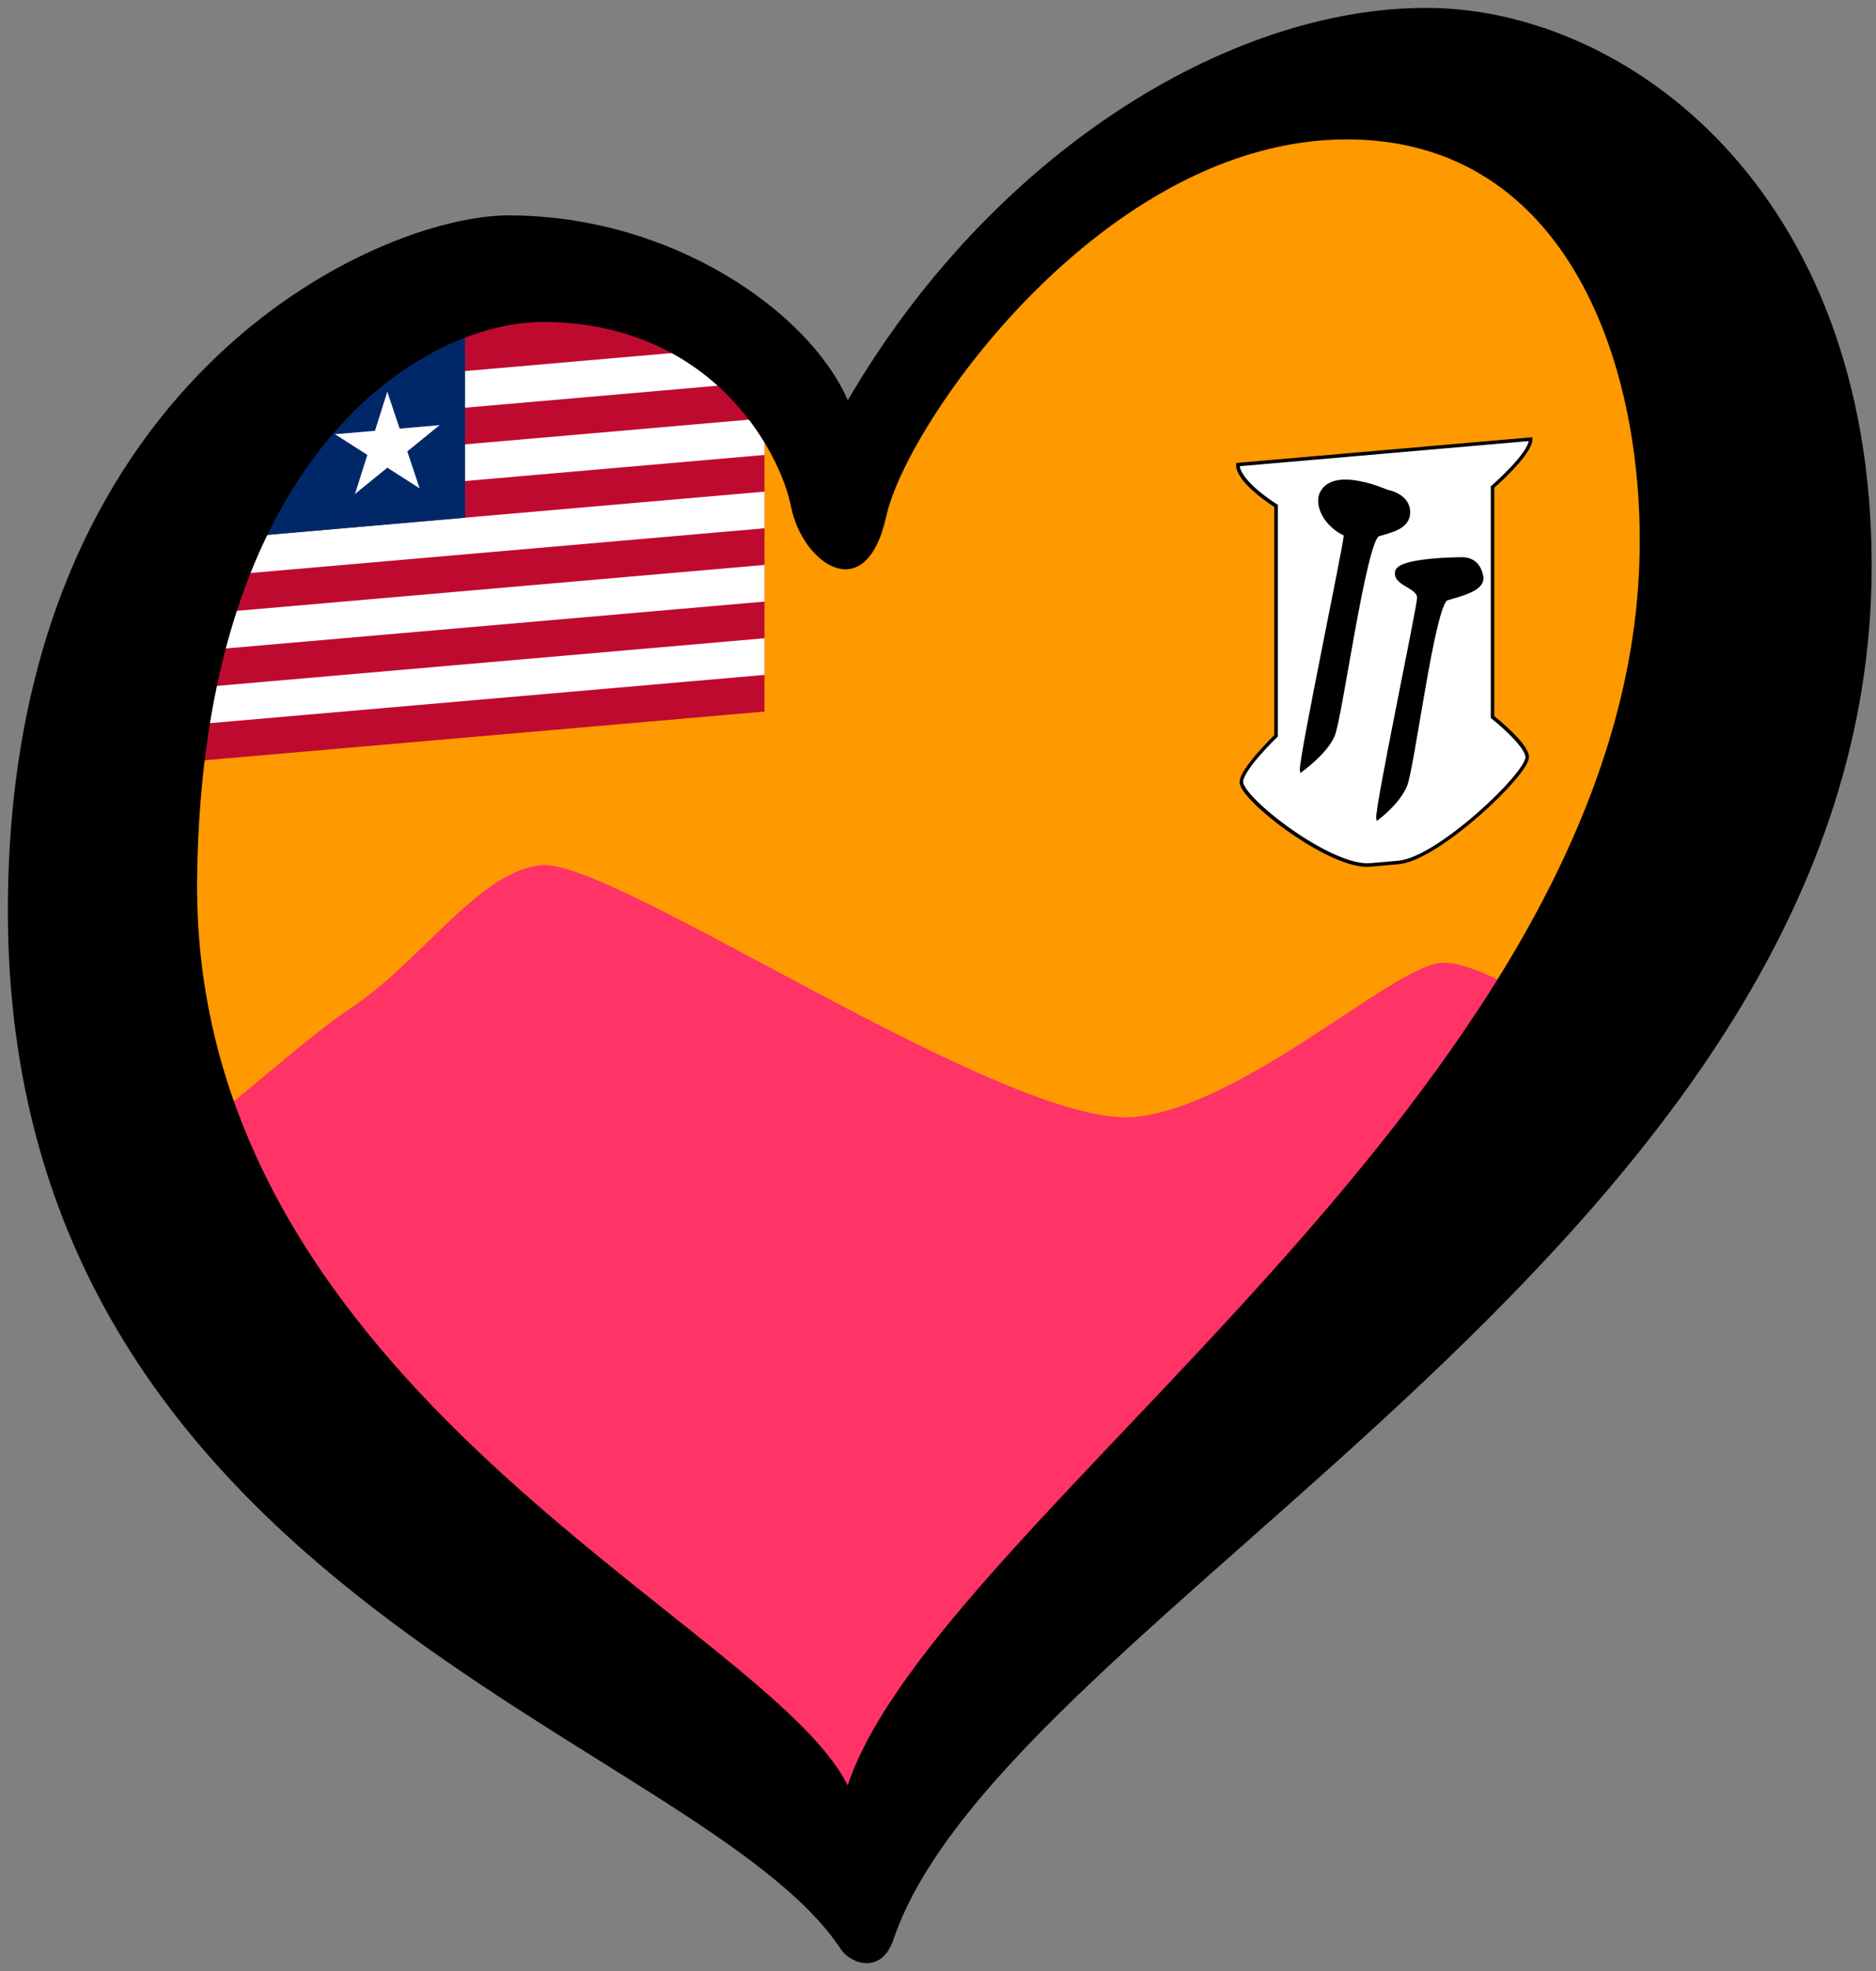
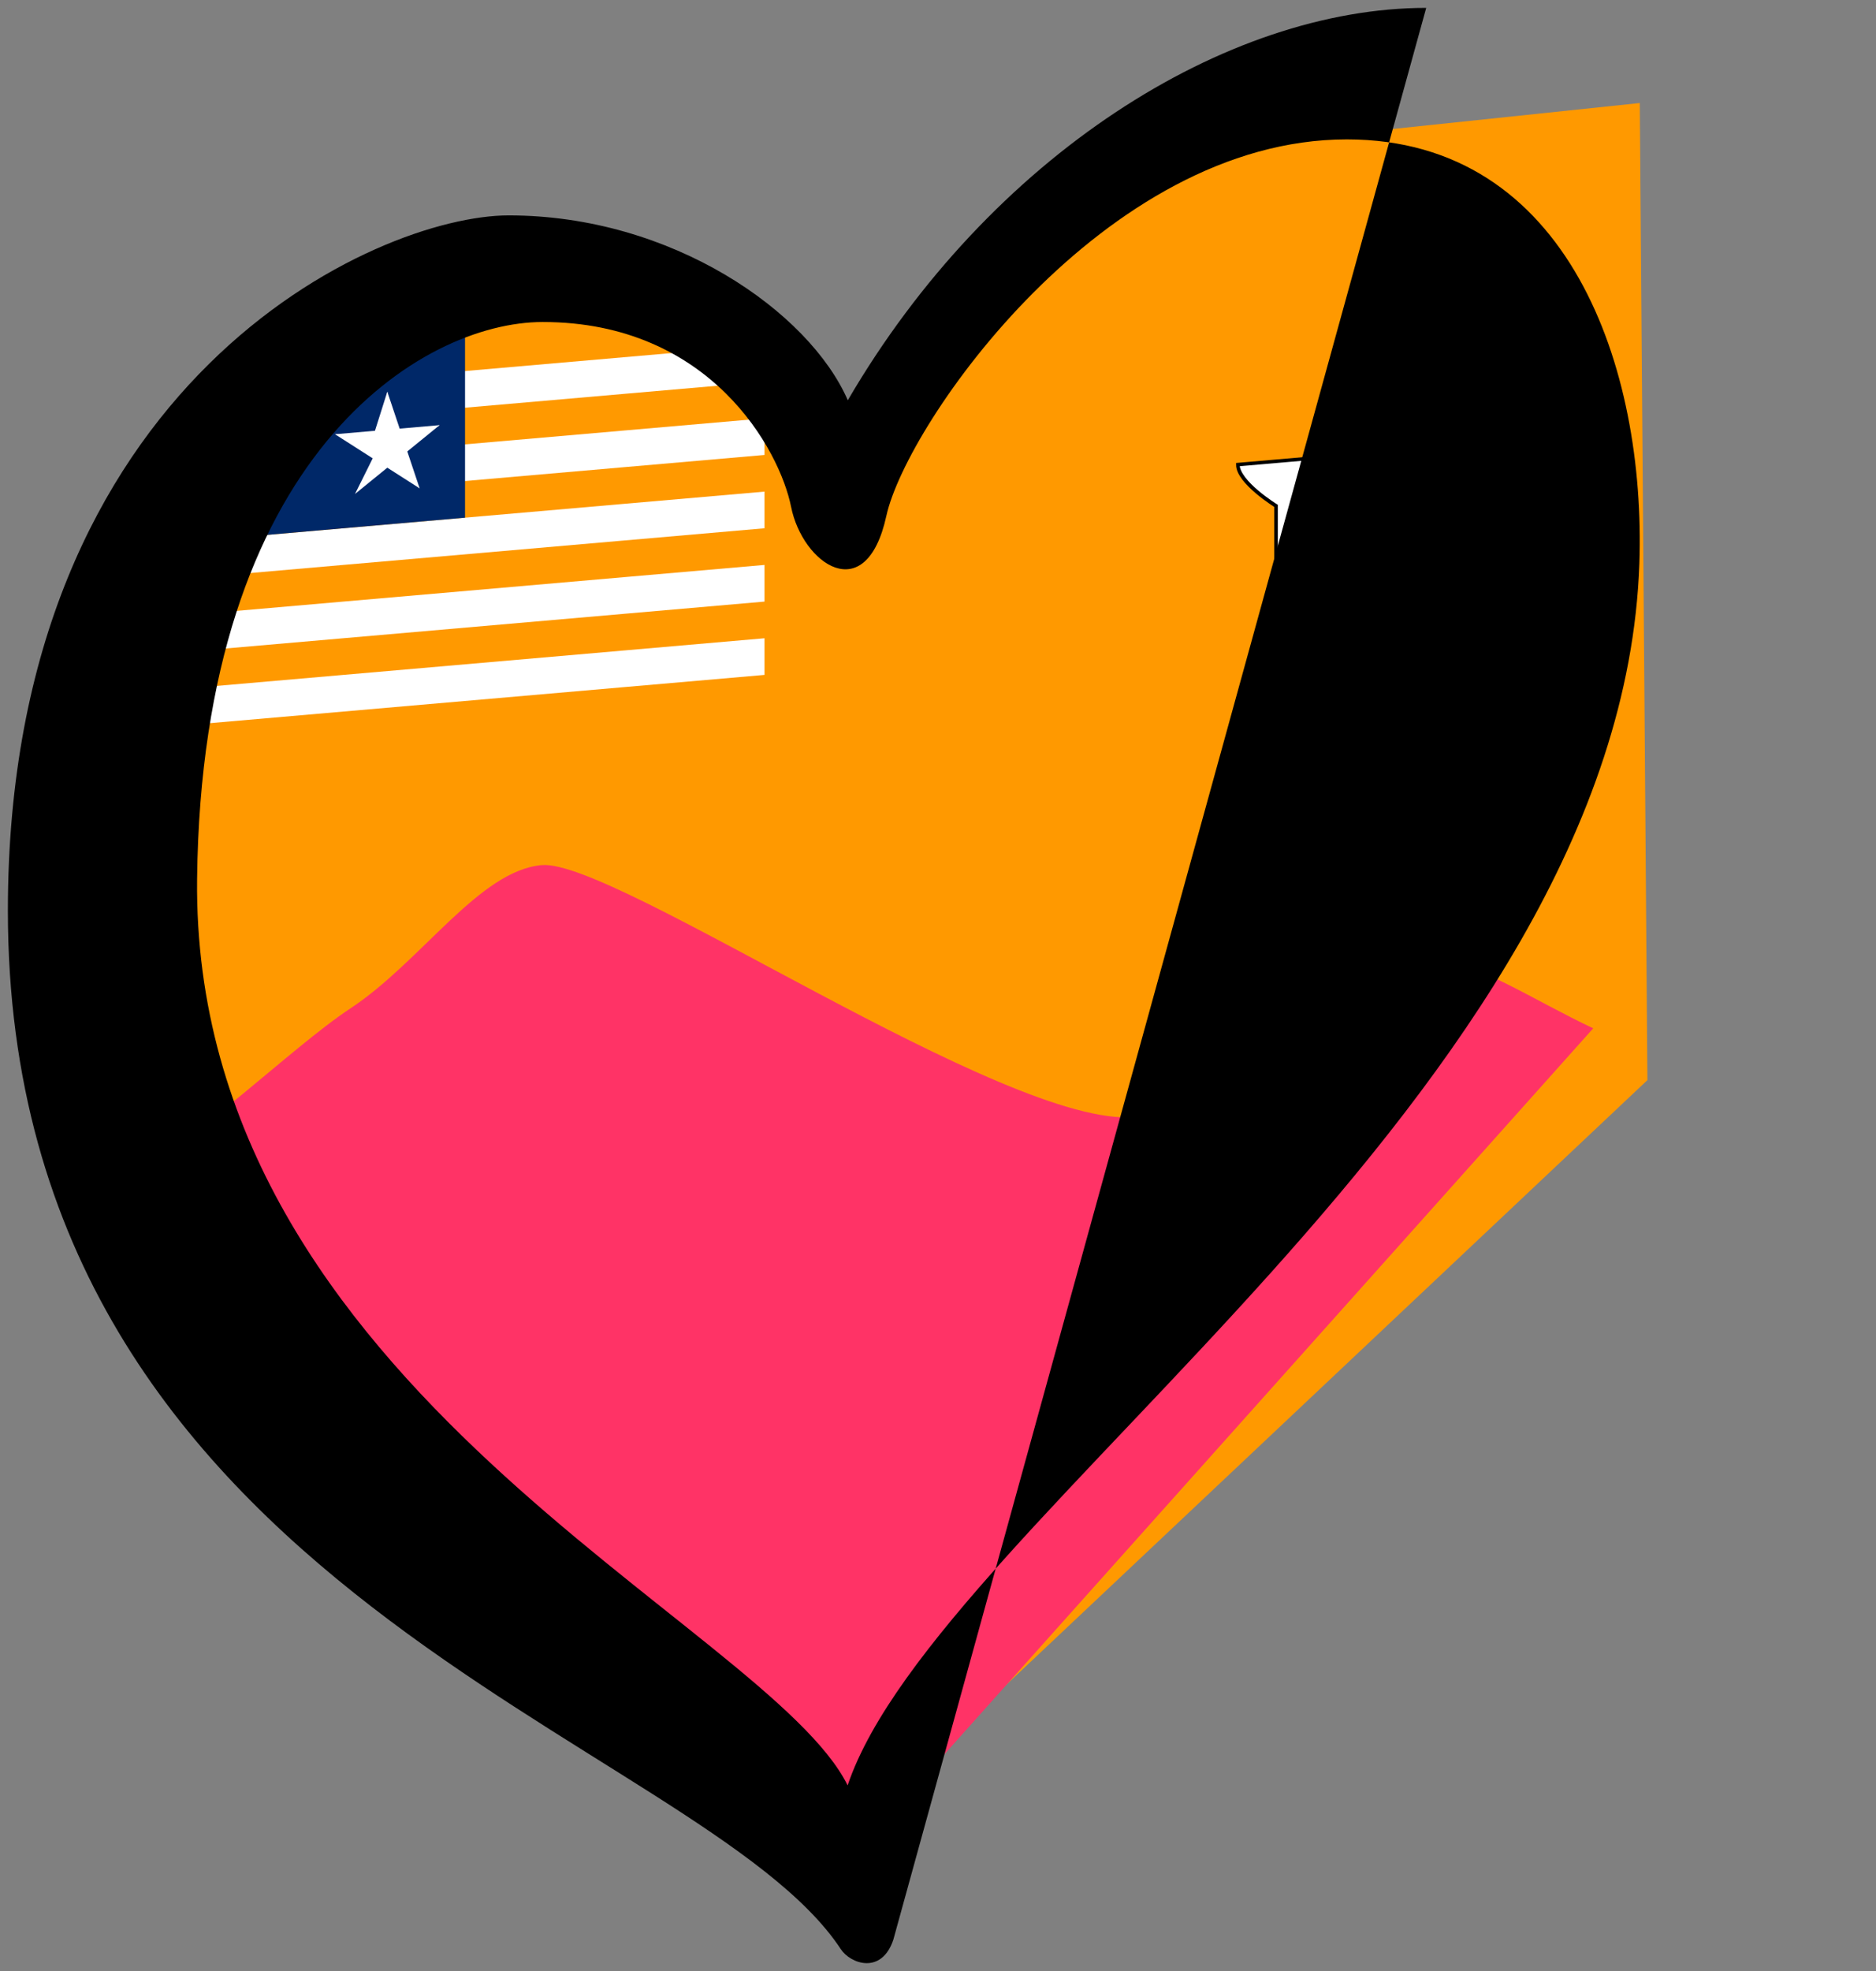
<svg xmlns="http://www.w3.org/2000/svg" xmlns:ns1="http://www.inkscape.org/namespaces/inkscape" xmlns:ns2="http://sodipodi.sourceforge.net/DTD/sodipodi-0.dtd" height="250" width="238" id="svg2" version="1.1" ns1:version="0.91 r13725" ns2:docname="EuroBong.svg">
  <rect width="100%" height="100%" fill="#808080" stroke="none" />
  <defs id="defs30" />
  <ns2:namedview pagecolor="#ffffff" bordercolor="#666666" borderopacity="1" objecttolerance="10" gridtolerance="10" guidetolerance="10" ns1:pageopacity="0" ns1:pageshadow="2" ns1:window-width="1366" ns1:window-height="705" id="namedview28" showgrid="false" ns1:zoom="2.2148328" ns1:cx="119.2255" ns1:cy="122.80073" ns1:window-x="-8" ns1:window-y="-8" ns1:window-maximized="1" ns1:current-layer="svg2" />
  <path style="fill:#ff9900;fill-opacity:1" ns1:connector-curvature="0" d="M 70,33 109,61 142,20 208.034,13.068 209,137 104,236 4,131 26,54 Z" id="path4" />
  <g id="g4545" transform="matrix(1,-0.087,0,1,0,10.431)">
-     <path style="fill:#bf0a30;stroke:none" d="M 35.751,37.115 71.434,27.3 96.989,45.115 l 0,43.143 -77.238,0 z" id="path3780" ns1:connector-curvature="0" ns2:nodetypes="cccccc" />
    <path style="color:#000000;font-style:normal;font-variant:normal;font-weight:normal;font-stretch:normal;font-size:medium;line-height:normal;font-family:Sans;-inkscape-font-specification:Sans;text-indent:0;text-align:start;text-decoration:none;text-decoration-line:none;letter-spacing:normal;word-spacing:normal;text-transform:none;direction:ltr;block-progression:tb;writing-mode:lr-tb;baseline-shift:baseline;text-anchor:start;display:inline;overflow:visible;visibility:visible;fill:#ffffff;fill-opacity:1;fill-rule:nonzero;stroke:none;stroke-width:10;marker:none;enable-background:accumulate" d="m 25.751,41.764 0,4.649 73.238,0 0,-4.649 z m 0,9.299 0,4.649 71.238,0 0,-4.649 z m 0,9.299 0,4.649 71.238,0 0,-4.649 z m 0,9.299 0,4.649 71.238,0 1.2e-4,-4.649 z m 0,9.299 0,4.649 71.238,0 -1.2e-4,-4.649 z" id="path3782" ns1:connector-curvature="0" ns2:nodetypes="ccccccccccccccccccccccccc" />
    <path style="fill:#002868;stroke:none" d="m 31.751,35.115 27.247,0 0,25.247 -27.247,0 z" id="path3784" ns1:connector-curvature="0" ns2:nodetypes="ccccc" />
    <g style="stroke:none" id="g3786" transform="matrix(6.974,0,0,6.974,49.137,50.5)">
      <g style="stroke:none" id="g3788">
        <polygon id="polygon3790" points="0.5,1 0,0 0,1 " transform="matrix(0.951,0.309,-0.309,0.951,0,-1)" style="fill:#ffffff;stroke:none" />
        <polygon id="use3792" points="0,1 0.5,1 0,0 " transform="matrix(-0.951,0.309,0.309,0.951,0,-1)" style="fill:#ffffff;stroke:none" />
      </g>
      <g style="stroke:none" transform="matrix(0.309,0.951,-0.951,0.309,0,0)" id="use3794">
        <polygon id="polygon3849" points="0,1 0.5,1 0,0 " transform="matrix(0.951,0.309,-0.309,0.951,0,-1)" style="fill:#ffffff;stroke:none" />
        <polygon id="use3851" points="0,1 0.5,1 0,0 " transform="matrix(-0.951,0.309,0.309,0.951,0,-1)" style="fill:#ffffff;stroke:none" />
      </g>
      <g style="stroke:none" transform="matrix(0.309,-0.951,0.951,0.309,0,0)" id="use3796">
        <polygon id="polygon3855" points="0,1 0.5,1 0,0 " transform="matrix(0.951,0.309,-0.309,0.951,0,-1)" style="fill:#ffffff;stroke:none" />
        <polygon id="use3857" points="0,1 0.5,1 0,0 " transform="matrix(-0.951,0.309,0.309,0.951,0,-1)" style="fill:#ffffff;stroke:none" />
      </g>
      <g style="stroke:none" transform="matrix(-0.809,0.588,-0.588,-0.809,0,0)" id="use3798">
        <polygon id="polygon3861" points="0,1 0.5,1 0,0 " transform="matrix(0.951,0.309,-0.309,0.951,0,-1)" style="fill:#ffffff;stroke:none" />
        <polygon id="use3863" points="0,1 0.5,1 0,0 " transform="matrix(-0.951,0.309,0.309,0.951,0,-1)" style="fill:#ffffff;stroke:none" />
      </g>
      <g style="stroke:none" transform="matrix(-0.809,-0.588,0.588,-0.809,0,0)" id="use3800">
        <polygon id="polygon3867" points="0,1 0.5,1 0,0 " transform="matrix(0.951,0.309,-0.309,0.951,0,-1)" style="fill:#ffffff;stroke:none" />
-         <polygon id="use3869" points="0,1 0.5,1 0,0 " transform="matrix(-0.951,0.309,0.309,0.951,0,-1)" style="fill:#ffffff;stroke:none" />
      </g>
    </g>
  </g>
  <path ns1:connector-curvature="0" d="m 19.106,146.45 c 4.862,-0.701 17.728,-13.526 25.332,-18.536 9.032,-5.951 16.344,-17.491 24.295,-18.187 9.253,-0.81 59.074,33.467 75.22,31.946 13.668,-1.287 32.839,-19.177 38.894,-19.548 4.249,-0.26 11.627,4.7 19.279,8.304 L 107.422,236.367 Z" id="path8" style="opacity:1;fill:#ff3366;fill-opacity:1;stroke:none" ns2:nodetypes="cssssccc" />
  <g id="g4215" transform="matrix(0.633,-0.055,0,0.633,68.165,51.446)">
    <path id="path12" d="m 172.589,106.542 c 7.94,0 25.806,-15.455 25.806,-18.858 0,-2.552 -6.948,-8.649 -6.948,-8.649 l 0,-46.082 c 0,0 7.657,-5.955 7.657,-8.933 l -58.702,0 c 0,3.545 7.657,8.933 7.657,8.933 l 0,46.082 c 0,0 -6.948,6.097 -6.948,8.649 0,3.403 17.866,18.858 25.806,18.858 l 5.672,0 z" stroke-miterlimit="10" ns1:connector-curvature="0" style="fill:#ffffff;stroke:#000000;stroke-width:0.709;stroke-miterlimit:10" />
    <path ns2:nodetypes="sscccccsccsscssssssscccsssssssssscsss" ns1:connector-curvature="0" id="path14" d="m 178.867,46.25 c 1.572,-0.023 3.118,0.027 4.276,0.084 0.579,0.029 1.063,0.061 1.4,0.084 0.168,0.011 0.3,0.02 0.39,0.027 0.045,0 0.078,0.01 0.102,0.01 0.018,0 0.022,0 0.027,0 0,2e-4 0.01,0 0.01,0 1.143,0.059 2.163,0.427 2.951,1.134 0.788,0.708 1.33,1.742 1.569,3.084 l 0,0.01 c 0.132,0.749 -0.129,1.416 -0.607,1.905 -0.478,0.489 -1.15,0.837 -1.905,1.121 -1.51,0.569 -3.378,0.871 -4.723,1.17 -0.01,0 -0.153,0.083 -0.31,0.324 -0.158,0.24 -0.336,0.609 -0.518,1.077 -0.365,0.936 -0.75,2.272 -1.143,3.873 -0.786,3.202 -1.599,7.471 -2.375,11.822 -0.776,4.351 -1.514,8.787 -2.154,12.349 -0.32,1.781 -0.618,3.342 -0.882,4.568 -0.264,1.226 -0.482,2.099 -0.705,2.588 -1.582,3.48 -5.579,6.057 -5.579,6.057 l -0.461,0.301 -0.084,-0.545 c -0.035,-0.227 -0.01,-0.474 0.04,-0.877 0.046,-0.403 0.117,-0.928 0.217,-1.56 0.2,-1.263 0.502,-2.957 0.873,-4.941 0.741,-3.967 1.76,-9.092 2.792,-14.232 1.032,-5.14 2.079,-10.293 2.876,-14.312 0.399,-2.009 0.734,-3.736 0.975,-5.034 0.241,-1.297 0.389,-2.201 0.403,-2.433 0.03,-0.48 -0.189,-0.872 -0.603,-1.285 -0.413,-0.413 -1.009,-0.814 -1.609,-1.223 -0.6,-0.409 -1.208,-0.827 -1.648,-1.351 -0.44,-0.524 -0.701,-1.198 -0.523,-1.954 0.103,-0.439 0.455,-0.747 0.891,-0.97 0.436,-0.224 0.982,-0.382 1.613,-0.505 1.261,-0.246 2.855,-0.341 4.426,-0.363 z" style="color:#000000;font-style:normal;font-variant:normal;font-weight:normal;font-stretch:normal;font-size:medium;line-height:normal;font-family:Sans;-inkscape-font-specification:Sans;text-indent:0;text-align:start;text-decoration:none;text-decoration-line:none;letter-spacing:normal;word-spacing:normal;text-transform:none;direction:ltr;block-progression:tb;writing-mode:lr-tb;baseline-shift:baseline;text-anchor:start;display:inline;overflow:visible;visibility:visible;fill:#000000;fill-opacity:1;fill-rule:nonzero;stroke:none;stroke-width:5;marker:none;enable-background:accumulate" />
    <path ns2:nodetypes="cssssccscscssssssssccccssssscscscc" ns1:connector-curvature="0" id="path16" d="m 161.414,28.858 c 1.107,0.038 2.272,0.271 3.385,0.581 1.484,0.412 2.875,0.969 3.899,1.422 0.512,0.227 0.93,0.427 1.223,0.572 0.146,0.072 0.263,0.132 0.341,0.173 0.039,0.02 0.068,0.034 0.089,0.044 0.01,0 0.01,0.01 0.013,0.01 1.071,0.312 2.211,0.852 3.097,1.675 0.9,0.836 1.534,1.982 1.48,3.399 -0.059,1.561 -1.024,2.506 -2.247,3.049 -1.222,0.543 -2.725,0.773 -4.072,1.072 0,0 -0.146,0.089 -0.31,0.35 -0.165,0.261 -0.352,0.66 -0.545,1.165 -0.387,1.011 -0.803,2.451 -1.232,4.178 -0.857,3.455 -1.767,8.057 -2.636,12.743 -0.87,4.686 -1.7,9.457 -2.41,13.271 -0.355,1.907 -0.677,3.575 -0.962,4.874 -0.284,1.299 -0.516,2.206 -0.74,2.698 -0.799,1.757 -2.399,3.352 -3.797,4.533 -1.399,1.181 -2.61,1.941 -2.61,1.941 l -0.456,0.288 -0.084,-0.532 c -0.036,-0.235 0,-0.492 0.049,-0.917 0.05,-0.425 0.13,-0.979 0.239,-1.653 0.218,-1.348 0.543,-3.162 0.944,-5.291 0.802,-4.257 1.905,-9.769 3.018,-15.296 1.113,-5.527 2.239,-11.07 3.097,-15.38 0.429,-2.155 0.791,-4.002 1.05,-5.384 0.239,-1.277 0.366,-2.061 0.399,-2.371 -1.97,-1.12 -3.466,-2.726 -4.32,-4.382 -0.886,-1.719 -1.112,-3.506 -0.381,-4.812 0.713,-1.273 1.985,-1.852 3.394,-1.99 0.352,-0.034 0.717,-0.044 1.086,-0.031 z" style="color:#000000;font-style:normal;font-variant:normal;font-weight:normal;font-stretch:normal;font-size:medium;line-height:normal;font-family:Sans;-inkscape-font-specification:Sans;text-indent:0;text-align:start;text-decoration:none;text-decoration-line:none;letter-spacing:normal;word-spacing:normal;text-transform:none;direction:ltr;block-progression:tb;writing-mode:lr-tb;baseline-shift:baseline;text-anchor:start;display:inline;overflow:visible;visibility:visible;fill:#000000;fill-opacity:1;fill-rule:nonzero;stroke:none;stroke-width:5;marker:none;enable-background:accumulate" />
  </g>
-   <path ns1:connector-curvature="0" d="m 25.005,111.471 c 0.6,-53.792 28.594,-70.628 43.839,-70.628 21.29,0 30.083,16.253 31.52,23.449 1.436,7.19 9.494,12.941 12.083,1.147 2.591,-11.794 27.637,-47.758 58.42,-47.758 28.192,0 37.956,29.073 37.111,53.801 C 205.671,138.8 118.95,192.527 107.535,226.452 97.371,205.905 24.288,176.204 25.005,111.471 Z M 180.938,1 C 155.621,1 125.68,19.698 107.557,50.771 102.667,39.549 85.244,27.32 64.533,27.32 47.844,27.32 1,48.178 1,115.498 c 0,86.88 87.901,104.725 105.671,131.729 1.221,1.857 5.154,3.26 6.655,-1.177 C 127.505,204.205 237.451,156.925 237.451,71.771 237.45,24.015 206.254,1 180.938,1 Z" id="path26" style="opacity:1" />
+   <path ns1:connector-curvature="0" d="m 25.005,111.471 c 0.6,-53.792 28.594,-70.628 43.839,-70.628 21.29,0 30.083,16.253 31.52,23.449 1.436,7.19 9.494,12.941 12.083,1.147 2.591,-11.794 27.637,-47.758 58.42,-47.758 28.192,0 37.956,29.073 37.111,53.801 C 205.671,138.8 118.95,192.527 107.535,226.452 97.371,205.905 24.288,176.204 25.005,111.471 Z M 180.938,1 C 155.621,1 125.68,19.698 107.557,50.771 102.667,39.549 85.244,27.32 64.533,27.32 47.844,27.32 1,48.178 1,115.498 c 0,86.88 87.901,104.725 105.671,131.729 1.221,1.857 5.154,3.26 6.655,-1.177 Z" id="path26" style="opacity:1" />
</svg>